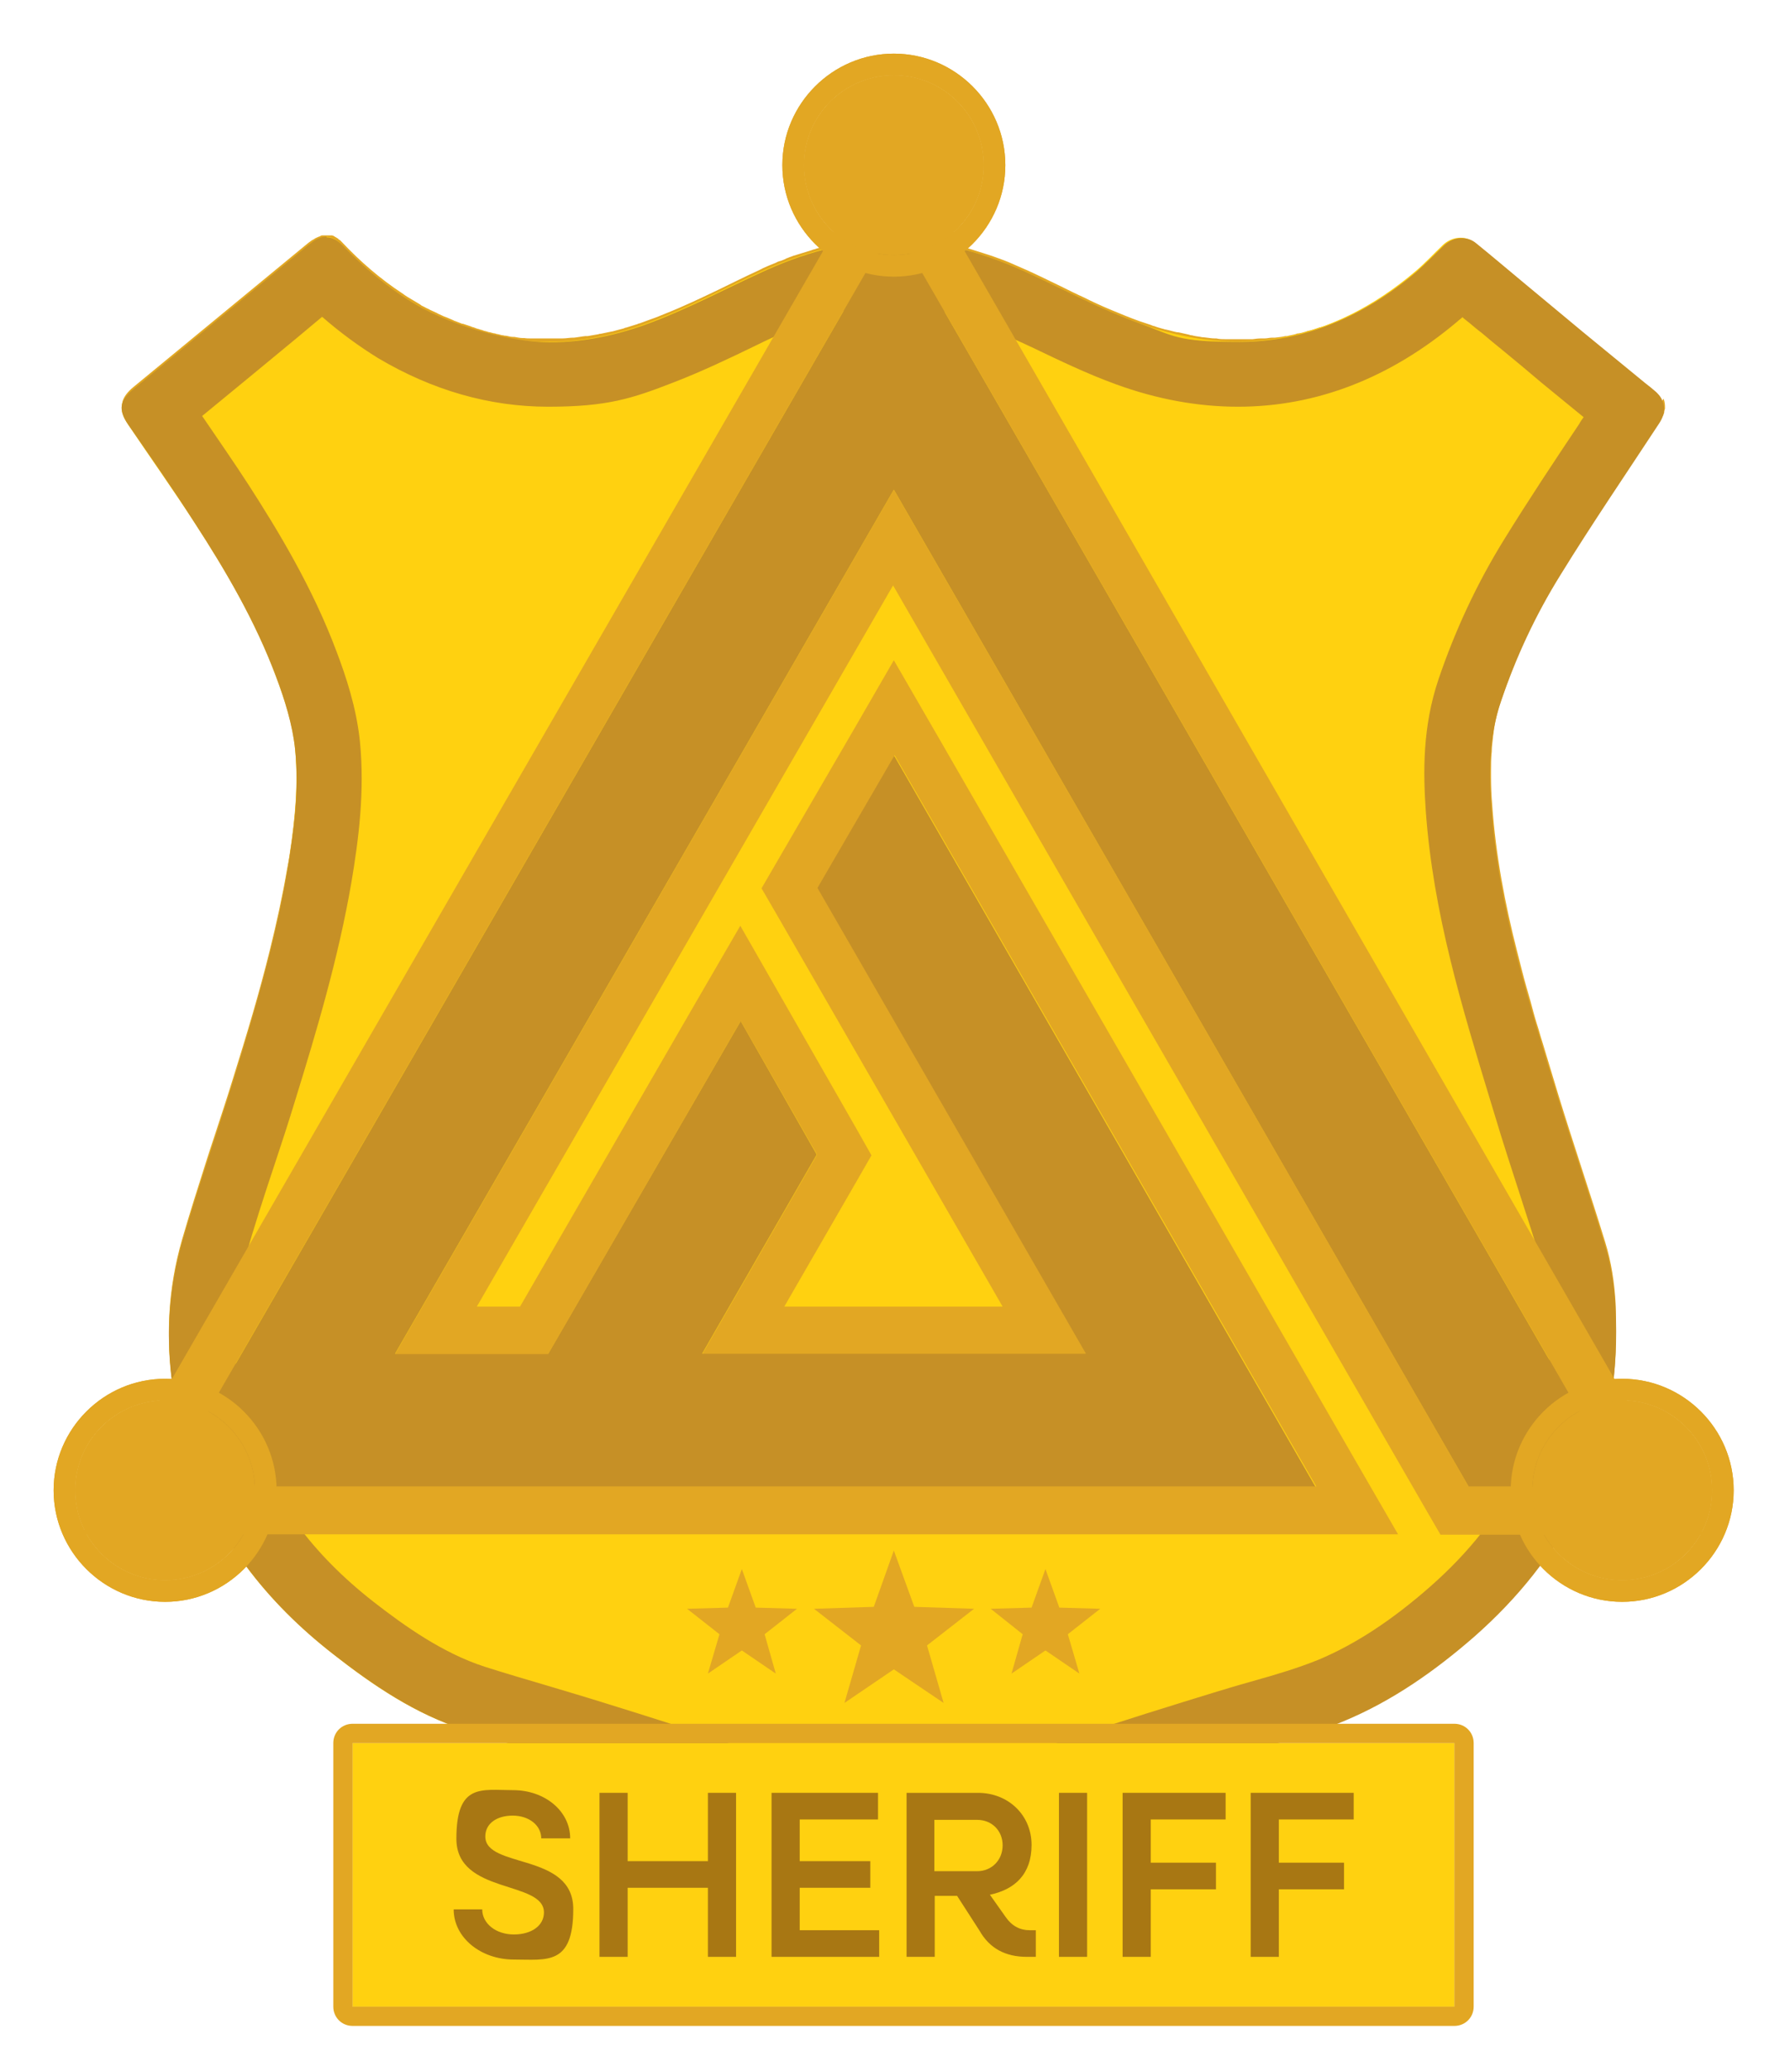
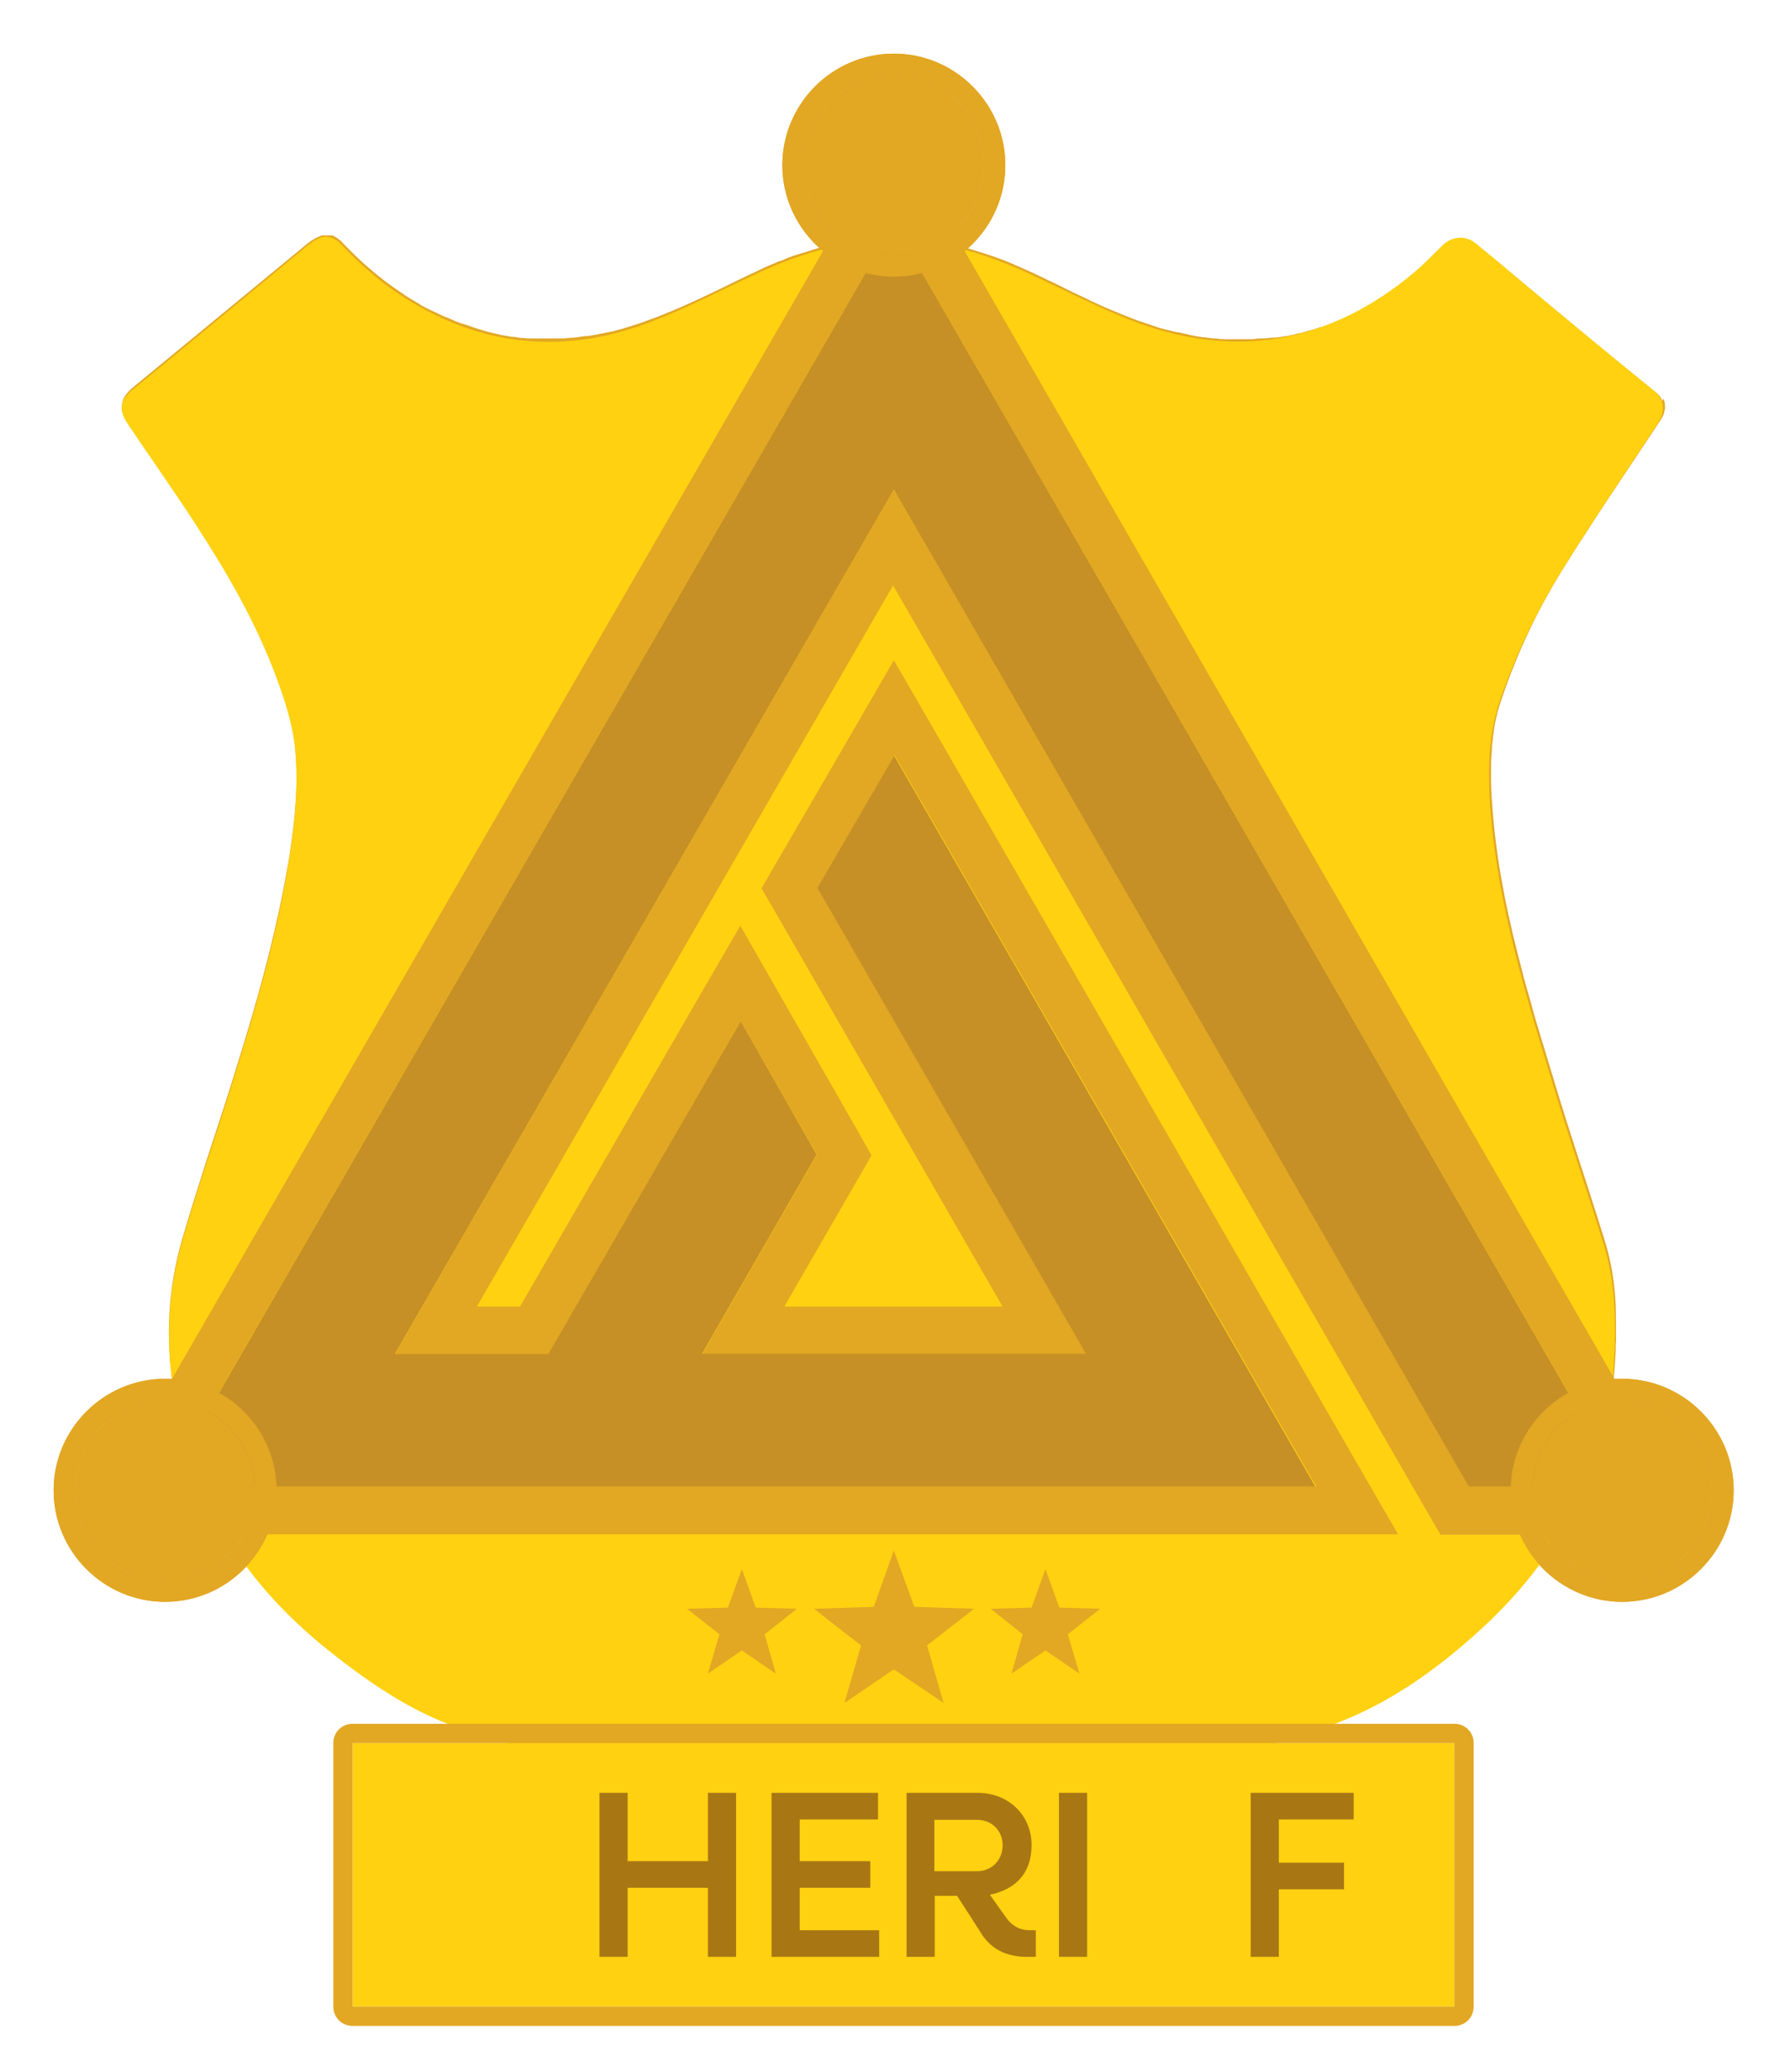
<svg xmlns="http://www.w3.org/2000/svg" width="464" height="537" viewBox="0 0 464 537" fill="none">
  <g clip-path="url(#clip0_370_145)">
    <path d="M42.8 409.5C55.668 409.5 66.1 399.068 66.1 386.2C66.1 373.332 55.668 362.9 42.8 362.9C29.932 362.9 19.5 373.332 19.5 386.2C19.5 399.068 29.932 409.5 42.8 409.5Z" fill="#E2A723" />
    <path d="M42.8 362.9C55.7 362.9 66.1 373.3 66.1 386.2C66.1 399.1 55.7 409.5 42.8 409.5C29.9 409.5 19.5 399.1 19.5 386.2C19.5 373.3 29.9 362.9 42.8 362.9ZM42.8 357.3C26.9 357.3 13.9 370.3 13.9 386.2C13.9 402.1 26.9 415.1 42.8 415.1C58.7 415.1 71.7 402.1 71.7 386.2C71.7 370.3 58.7 357.3 42.8 357.3Z" fill="#E2A723" />
    <path d="M420.5 409.5C433.368 409.5 443.8 399.068 443.8 386.2C443.8 373.332 433.368 362.9 420.5 362.9C407.632 362.9 397.2 373.332 397.2 386.2C397.2 399.068 407.632 409.5 420.5 409.5Z" fill="#E2A723" />
    <path d="M420.5 362.9C433.4 362.9 443.8 373.3 443.8 386.2C443.8 399.1 433.4 409.5 420.5 409.5C407.6 409.5 397.2 399.1 397.2 386.2C397.2 373.3 407.6 362.9 420.5 362.9ZM420.5 357.3C404.6 357.3 391.6 370.3 391.6 386.2C391.6 402.1 404.6 415.1 420.5 415.1C436.4 415.1 449.4 402.1 449.4 386.2C449.4 370.3 436.4 357.3 420.5 357.3Z" fill="#E2A723" />
    <path d="M231.7 66.1C244.568 66.1 255 55.668 255 42.8C255 29.932 244.568 19.5 231.7 19.5C218.832 19.5 208.4 29.932 208.4 42.8C208.4 55.668 218.832 66.1 231.7 66.1Z" fill="#E2A723" />
    <path d="M231.7 19.5C244.6 19.5 255 29.9 255 42.8C255 55.7 244.6 66.1 231.7 66.1C218.8 66.1 208.4 55.7 208.4 42.8C208.4 29.9 218.8 19.5 231.7 19.5ZM231.7 13.9C215.8 13.9 202.8 26.9 202.8 42.8C202.8 58.7 215.8 71.7 231.7 71.7C247.6 71.7 260.6 58.7 260.6 42.8C260.6 26.9 247.6 13.9 231.7 13.9Z" fill="#E2A723" />
-     <path d="M377 451.7H91.4V520H377V451.7Z" fill="#FFD110" />
    <path d="M430.9 103.9C430.8 103.6 430.6 103.2 430.4 102.9C430.2 102.6 429.9 102.3 429.6 102C429.5 101.8 429.3 101.7 429.1 101.6C428.8 101.4 428.5 101.1 428.2 100.9C427.8 100.6 427.4 100.2 427 99.9C426.8 99.7 426.6 99.6 426.4 99.4C423.7 97.2 421 95 418.3 92.8C415.6 90.6 412.9 88.4 410.3 86.2C407.7 84.1 405.2 81.9 402.6 79.8C400 77.7 397.5 75.5 394.9 73.4C390.8 70 386.7 66.5 382.5 63.1C382.2 62.9 381.9 62.7 381.6 62.5C381.5 62.5 381.4 62.5 381.3 62.4C381.1 62.3 380.9 62.2 380.6 62.1C380.5 62.1 380.3 62.1 380.2 62C380 62 379.8 61.9 379.6 61.9C379.5 61.9 379.3 61.9 379.2 61.9C379.1 61.9 379 61.9 378.8 61.9C378.6 61.9 378.5 61.9 378.4 61.9C378.4 61.9 378.4 61.9 378.3 61.9C378 61.9 377.7 61.9 377.3 62.1C377.3 62.1 377.2 62.1 377.1 62.1C376.8 62.1 376.5 62.3 376.2 62.4C376.2 62.4 376.1 62.4 376 62.4C375.7 62.5 375.4 62.7 375.1 62.9C375.1 62.9 375.1 62.9 375 62.9C374.7 63.1 374.4 63.3 374.2 63.6C372.4 65.3 370.7 67.1 368.8 68.8C368.2 69.4 367.6 69.9 366.9 70.5C366.1 71.2 365.3 71.8 364.5 72.5C364.3 72.7 364 72.9 363.8 73.1C363.2 73.6 362.6 74 362 74.5C361.8 74.7 361.5 74.9 361.3 75C360.5 75.6 359.8 76.1 359 76.6C359 76.6 359 76.6 358.9 76.6C358.1 77.1 357.3 77.7 356.4 78.2C356.2 78.4 355.9 78.5 355.7 78.6C355.1 79 354.5 79.3 353.9 79.7C353.6 79.8 353.4 80 353.1 80.1C352.3 80.5 351.6 80.9 350.8 81.3C350.8 81.3 350.6 81.3 350.5 81.4C349.7 81.8 348.8 82.2 348 82.6C347.8 82.7 347.5 82.8 347.3 82.9C346.7 83.2 346 83.4 345.4 83.7C345.1 83.8 344.9 83.9 344.6 84C343.9 84.3 343.1 84.6 342.3 84.8C342.2 84.8 342.1 84.8 341.9 84.9C341 85.2 340.2 85.5 339.3 85.7C339.1 85.7 338.8 85.8 338.6 85.9C338 86.1 337.3 86.3 336.6 86.4C336.3 86.4 336 86.5 335.8 86.6C335.1 86.8 334.3 86.9 333.6 87.1C333.5 87.1 333.3 87.1 333.2 87.1C332.3 87.3 331.4 87.4 330.5 87.5C330.3 87.5 330 87.5 329.8 87.5C329.1 87.5 328.5 87.7 327.8 87.7C327.5 87.7 327.2 87.7 326.9 87.7C326.2 87.7 325.4 87.8 324.7 87.9C324.5 87.9 324.4 87.9 324.2 87.9C323.3 87.9 322.4 87.9 321.5 87.9C321.3 87.9 321 87.9 320.8 87.9C320.1 87.9 319.4 87.9 318.6 87.9C318.3 87.9 318 87.9 317.7 87.9C316.9 87.9 316.1 87.9 315.3 87.7C315.2 87.7 315 87.7 314.9 87.7C314 87.7 313 87.5 312 87.4C311.7 87.4 311.5 87.4 311.2 87.3C310.5 87.2 309.7 87.1 309 86.9C308.7 86.9 308.4 86.8 308.1 86.7C307.2 86.5 306.3 86.3 305.4 86.1C305.4 86.1 305.2 86.1 305.1 86.1C304.1 85.9 303.2 85.6 302.2 85.4C301.9 85.4 301.6 85.2 301.4 85.2C300.7 85 299.9 84.8 299.2 84.5C298.9 84.5 298.6 84.3 298.3 84.2C297.3 83.9 296.3 83.5 295.3 83.2C292.8 82.3 290.4 81.3 288 80.3C285.6 79.3 283.2 78.2 280.8 77C278.8 76.1 276.8 75.1 274.8 74.1C273.8 73.6 272.9 73.2 271.9 72.7C270.1 71.8 268.3 71 266.4 70.1C264.8 69.4 263.2 68.7 261.6 68C260.7 67.6 259.8 67.3 259 67C257.7 66.5 256.5 66.1 255.2 65.7C253.9 65.3 252.7 64.9 251.4 64.5C246.3 63 241 62.1 235.6 61.8C234.8 61.8 234.1 61.8 233.3 61.8C233.1 61.8 232.8 61.8 232.6 61.8C232.3 61.8 232 61.8 231.7 61.8C231.4 61.8 231.3 61.8 231 61.8C230.7 61.8 230.3 61.8 230 61.8C229.5 61.8 229.1 61.8 228.6 61.8C228.3 61.8 227.9 61.8 227.6 61.8C227.1 61.8 226.7 61.8 226.2 61.9C225.9 61.9 225.6 61.9 225.2 61.9C224.7 61.9 224.2 62 223.7 62.1C223.4 62.1 223.1 62.1 222.8 62.2C222.2 62.2 221.6 62.4 221 62.5C220.8 62.5 220.6 62.5 220.4 62.5C219.6 62.6 218.8 62.8 218.1 62.9C217.9 62.9 217.7 62.9 217.5 63C216.9 63.1 216.4 63.2 215.8 63.4C215.5 63.4 215.2 63.5 214.9 63.6C214.4 63.7 213.9 63.8 213.5 63.9C213.2 63.9 212.9 64.1 212.5 64.2C212.1 64.3 211.6 64.4 211.2 64.6C210.9 64.6 210.5 64.8 210.2 64.9C209.8 65 209.3 65.2 208.9 65.3C208.6 65.4 208.2 65.5 207.9 65.6C207.5 65.7 207 65.9 206.6 66C206.3 66.1 206 66.2 205.6 66.3C205.2 66.5 204.7 66.6 204.3 66.8C204 66.9 203.7 67 203.4 67.2C202.9 67.4 202.5 67.6 202 67.7C201.7 67.8 201.4 67.9 201.1 68.1C200.6 68.3 200.1 68.5 199.6 68.7C199.4 68.8 199.1 68.9 198.9 69C198.2 69.3 197.5 69.6 196.8 70C193.3 71.6 189.9 73.3 186.4 75C181.8 77.2 177.2 79.4 172.4 81.3C171.2 81.8 170 82.3 168.8 82.7C167.8 83.1 166.8 83.4 165.8 83.8C165.6 83.8 165.4 83.9 165.2 84C164.2 84.3 163.3 84.6 162.3 84.9C162.1 84.9 161.9 85 161.7 85.1C160.7 85.4 159.7 85.6 158.7 85.9C158.7 85.9 158.7 85.9 158.6 85.9C157.6 86.1 156.7 86.3 155.7 86.5C155.5 86.5 155.3 86.5 155.2 86.6C154.2 86.8 153.3 86.9 152.3 87.1C152.1 87.1 151.9 87.1 151.7 87.1C150.7 87.2 149.8 87.4 148.8 87.5C148.8 87.5 148.7 87.5 148.6 87.5C147.7 87.5 146.7 87.7 145.8 87.7C145.6 87.7 145.5 87.7 145.3 87.7C144.4 87.7 143.4 87.7 142.5 87.7C142.3 87.7 142 87.7 141.8 87.7C141.4 87.7 140.9 87.7 140.5 87.7C140.2 87.7 139.9 87.7 139.7 87.7C139.2 87.7 138.8 87.7 138.3 87.7C138 87.7 137.8 87.7 137.5 87.7C137 87.7 136.5 87.7 135.9 87.6C135.7 87.6 135.5 87.6 135.4 87.6C134.7 87.6 134 87.4 133.3 87.3C133.2 87.3 133 87.3 132.9 87.3C132.3 87.3 131.8 87.1 131.2 87C131 87 130.7 87 130.5 86.9C130 86.9 129.6 86.7 129.1 86.6C128.8 86.6 128.6 86.5 128.3 86.4C127.9 86.4 127.4 86.2 127 86.1C126.7 86.1 126.5 86 126.2 85.9C125.8 85.8 125.3 85.7 124.9 85.5C124.7 85.5 124.4 85.4 124.2 85.3C123.7 85.2 123.2 85 122.7 84.8C122.5 84.8 122.3 84.7 122.1 84.6C121.4 84.4 120.7 84.1 120 83.9H119.8C119.2 83.7 118.6 83.4 118 83.2C117.8 83.2 117.6 83 117.3 82.9C116.8 82.7 116.4 82.5 115.9 82.3C115.6 82.2 115.4 82.1 115.1 82C114.7 81.8 114.2 81.6 113.8 81.4C113.5 81.3 113.3 81.1 113 81C112.6 80.8 112.1 80.6 111.7 80.4C111.4 80.3 111.2 80.1 110.9 80C110.4 79.8 110 79.5 109.5 79.3C109.3 79.2 109.1 79.1 108.9 78.9C108.2 78.5 107.6 78.1 106.9 77.7C106 77.2 105.2 76.7 104.4 76.1C98.6 72.3 93.4 67.8 88.6 62.7C88.4 62.5 88.3 62.4 88.1 62.2C88.1 62.2 88 62.2 87.9 62.1C87.8 62.1 87.7 61.9 87.6 61.8C87.6 61.8 87.5 61.8 87.4 61.7C87.4 61.7 87.2 61.6 87.1 61.5C87.1 61.5 87 61.5 86.9 61.4C86.9 61.4 86.7 61.3 86.6 61.2C86.6 61.2 86.5 61.2 86.4 61.1C86.4 61.1 86.2 61.1 86.1 61C86.1 61 86 61 85.9 61C85.9 61 85.7 61 85.6 61C85.6 61 85.5 61 85.4 61C85.4 61 85.2 61 85.1 61C85.1 61 85 61 84.9 61C84.9 61 84.7 61 84.6 61C84.6 61 84.6 61 84.5 61C84.2 61 84 61 83.7 61C83.7 61 83.7 61 83.6 61C83.3 61 83.1 61.1 82.8 61.3C82.8 61.3 82.8 61.3 82.7 61.3C82.4 61.4 82.1 61.6 81.8 61.7C81.5 61.9 81.2 62.1 80.8 62.3C80.2 62.7 79.6 63.2 79 63.7C64.2 75.9 49.5 88 34.7 100.2C33.1 101.5 32.2 102.7 31.8 103.9C31.6 104.6 31.6 105.4 31.8 106.2C31.8 106.4 31.8 106.6 32 106.8C32.1 107.1 32.3 107.5 32.4 107.9C32.4 108 32.6 108.2 32.6 108.4C32.8 108.8 33 109.1 33.3 109.5C39.1 117.9 45 126.3 50.5 134.9C50.9 135.5 51.2 136 51.6 136.6C52.9 138.6 54.1 140.6 55.4 142.6C56.2 143.9 57 145.2 57.7 146.4C58.6 147.9 59.5 149.5 60.4 151C64.7 158.6 68.6 166.4 71.6 174.6C73.3 179.2 74.9 183.9 75.8 188.7C76.1 190.3 76.4 191.9 76.5 193.5C77.4 202.8 76.5 212.1 75.1 221.3C74.9 222.6 74.7 223.9 74.4 225.3C73.2 232.3 71.7 239.1 70 246C67.2 257.4 63.8 268.6 60.3 279.8C58.7 285 57 290.1 55.3 295.3C54.7 297 54.2 298.7 53.6 300.5C51.4 307.4 49.2 314.3 47.2 321.2C43.5 334 42.9 346.8 44.9 359.5C45.1 360.7 45.3 361.8 45.5 363C45.9 365.1 46.4 367.2 46.9 369.2C47.2 370.6 47.6 371.9 48 373.3C48.3 374.4 48.7 375.6 49.1 376.7C51.2 383.3 54 389.5 57.3 395.2C62.6 404.4 69.3 412.7 77.1 420C80 422.8 83.1 425.4 86.4 427.9C90.3 431 94.3 433.9 98.4 436.6C105.3 441.1 112.6 445 120.6 447.5C125.8 449.2 131.1 450.7 136.3 452.3C138.9 453.1 141.6 453.9 144.2 454.6C146.8 455.3 149.4 456.2 152.1 457C160.1 459.5 168.2 462 176.1 464.7C181.4 466.5 186.7 468.3 192 470.2C197.3 472.1 202.5 474.1 207.7 476.2C210.3 477.2 212.9 478.3 215.5 479.4C216.5 479.8 217.6 480.3 218.6 480.7C219.7 481.2 220.8 481.7 221.9 482.2C223.3 482.9 224.7 483.6 226 484.4C227.3 485.2 228.6 486.1 229.8 487.1C230.4 487.6 231 488.1 231.5 488.7C232.5 487.9 233.2 486.9 234.2 486.4C235.3 485.8 236.4 485.1 237.6 484.5C238.4 484 239.2 483.6 240 483.1C241.4 482.3 242.9 481.5 244.4 480.8C245 480.5 245.6 480.2 246.1 480C246.7 479.7 247.3 479.5 247.9 479.2C272.2 468.9 297.4 461.2 322.6 453.5C324.8 452.8 326.9 452.2 329.1 451.6C332.4 450.7 335.6 449.7 338.9 448.7C342.1 447.7 345.3 446.6 348.5 445.3C349.3 445 350.1 444.6 350.8 444.3C353.1 443.3 355.4 442.2 357.6 441C359.4 440 361.1 439 362.8 438C363.7 437.5 364.5 436.9 365.4 436.3C367.4 435 369.3 433.7 371.2 432.3C375 429.5 378.6 426.5 382.2 423.4C386.9 419.3 391.1 415 394.9 410.4C395.6 409.5 396.4 408.6 397.1 407.8C397.9 406.8 398.7 405.7 399.5 404.7C400.4 403.5 401.3 402.2 402.2 400.9C403.7 398.7 405.1 396.4 406.4 394.1C406.8 393.3 407.3 392.6 407.7 391.8C408.3 390.6 408.9 389.4 409.5 388.2C411.6 383.9 413.3 379.4 414.7 374.7C415 373.8 415.2 373 415.4 372.1C416.3 368.7 417.1 365.1 417.7 361.5C418 359.7 418.2 357.9 418.4 356C418.6 354.1 418.7 352.3 418.8 350.4C418.8 349.4 418.8 348.5 418.9 347.5C418.9 344.2 418.9 341 418.8 337.8C418.5 332.4 417.7 327.1 416.1 321.9C412.2 309.2 407.9 296.6 404 283.9C402.6 279.3 401.2 274.6 399.8 270C399.3 268.5 398.9 266.9 398.4 265.4C397.8 263.5 397.3 261.6 396.8 259.7C396 256.9 395.2 254.2 394.5 251.4C394.1 249.8 393.7 248.3 393.3 246.7C390.1 234.2 387.7 221.5 386.8 208.5C386.6 206.2 386.5 203.8 386.5 201.5C386.5 200.9 386.5 200.3 386.5 199.8C386.5 198.1 386.5 196.4 386.7 194.7C386.7 194.7 386.7 194.6 386.7 194.5C386.7 193.4 386.9 192.3 387 191.2C387 190.6 387.2 190.1 387.2 189.5C387.6 186.6 388.3 183.8 389.3 181C392.2 172.4 395.8 164.1 400.1 156.1C400.8 154.8 401.6 153.5 402.3 152.2C403.1 150.9 403.8 149.6 404.6 148.3C406.7 145 408.7 141.7 410.9 138.4C413 135.1 415.2 131.8 417.3 128.6C421.6 122.1 426 115.6 430.3 109.1C430.7 108.6 430.9 108 431.2 107.5C431.2 107.3 431.4 107.1 431.4 106.8C431.4 106.5 431.5 106.2 431.6 105.9C431.6 105 431.6 104.2 431.2 103.3L430.9 103.9Z" fill="#E2A723" />
    <path d="M231.5 489.5C227 485 221.3 482.6 215.5 480.1C194.8 471.3 173.4 464.5 152 457.8C141.5 454.5 131 451.6 120.5 448.3C107.7 444.2 96.7 436.8 86.3 428.6C69 415.1 55.9 398.4 49 377.3C43.1 359 41.9 340.4 47.2 321.8C51.2 307.9 56 294.3 60.3 280.5C65.9 262.6 71.2 244.6 74.4 226C76.2 215.5 77.5 204.8 76.5 194.2C75.9 187.8 73.8 181.3 71.5 175.2C66.2 161 58.6 148 50.4 135.4C44.8 126.8 38.9 118.5 33.2 110C30.6 106.2 31 103.7 34.6 100.8C49.4 88.7 64.1 76.5 78.9 64.3C79.5 63.8 80.1 63.3 80.7 62.9C83.7 60.7 86.1 60.8 88.6 63.5C94.1 69.3 100.1 74.4 106.9 78.4C126.7 90.2 147.4 91.6 168.7 83.4C178.2 79.8 187.3 75 196.6 70.7C208.9 65 221.7 61.5 235.4 62.3C246.3 62.9 256.4 66.2 266.3 70.7C275.9 75.1 285.3 80.1 295.1 83.7C321.4 93.3 345.5 88.4 366.8 70.4C369.3 68.3 371.6 65.8 374 63.5C376.3 61.3 379.8 60.9 382.3 62.9C386.5 66.3 390.6 69.7 394.7 73.2C399.8 77.5 405 81.8 410.1 86C415.4 90.4 420.8 94.8 426.2 99.2C427.1 99.9 428 100.6 428.9 101.4C431.5 103.8 431.7 106.6 429.8 109.6C421.2 122.6 412.4 135.6 404.2 148.9C397.9 159.2 392.7 170.1 388.8 181.6C385.7 190.6 385.7 199.8 386.3 209.2C388.2 235.2 396.1 259.8 403.6 284.5C407.5 297.2 411.8 309.8 415.7 322.5C418.3 330.8 418.8 339.5 418.6 348.2C417.8 379 404.7 403.9 381.9 424C371.8 433 360.7 440.8 348.1 445.9C339.8 449.3 330.9 451.5 322.3 454.2C297.1 462 271.9 469.7 247.6 479.9C242.9 481.9 238.5 484.6 233.9 487.1C232.9 487.6 232.2 488.6 231.2 489.4L231.5 489.5Z" fill="#FFD110" />
-     <path d="M231.6 79.2C232.6 79.2 233.6 79.2 234.5 79.2C242.1 79.6 250 81.8 259.2 86.1C261.9 87.4 264.6 88.7 267.5 90C274.4 93.3 281.6 96.8 289.3 99.6C300 103.5 310.6 105.4 320.9 105.4C341.2 105.4 360.4 98 377.8 83.3C378.2 82.9 378.7 82.6 379.1 82.2C379.6 82.7 380.2 83.1 380.8 83.6C381.9 84.5 382.9 85.4 384 86.2C385.9 87.8 387.8 89.4 389.8 91C393 93.6 396.3 96.4 399.5 99.1C403.2 102.1 406.9 105.2 410.5 108.1C410.1 108.7 409.7 109.2 409.4 109.8C402.9 119.5 396.2 129.6 389.9 139.8C382.9 151.1 377.2 163.3 372.9 176C368.7 188.4 368.9 200.3 369.6 210.3C371.5 236.6 379 261.1 386.2 284.8L387.6 289.4C389.6 296.1 391.8 302.8 393.9 309.3C395.8 315.2 397.8 321.4 399.7 327.4C401.4 332.8 402 339.1 401.8 347.6C401.2 372.5 391 393.3 370.8 411.1C360.8 419.9 351.3 426.1 341.8 430.1C336.6 432.2 331 433.9 324.9 435.6C322.5 436.3 319.9 437 317.4 437.8L316 438.2C291.3 445.8 265.7 453.7 241.1 464.1C237.7 465.5 234.6 467.2 231.7 468.8C228.3 467 225 465.6 222.1 464.3C200.3 455 177.3 447.7 157 441.4C151.9 439.8 146.8 438.3 141.8 436.8C136.4 435.2 130.9 433.6 125.6 431.9C114.8 428.4 104.9 421.4 96.7 415C80.9 402.6 70.5 388.5 65.1 371.8C59.9 355.7 59.3 340.8 63.5 326.2C65.8 318.1 68.4 310.1 71.2 301.7C73 296.3 74.8 290.8 76.5 285.2C82 267.4 87.7 248.4 91.1 228.6C92.9 217.9 94.6 205.2 93.3 192.2C92.4 183.3 89.6 175.1 87.3 169C81 152.1 71.8 137.1 64.6 125.9C60.6 119.7 56.4 113.7 52.4 107.8C60.6 101.1 68.8 94.3 76.8 87.7L83.5 82.1C88.2 86.2 93 89.7 98 92.8C112 101.1 126.8 105.4 142.1 105.4C157.4 105.4 163.8 103.3 174.6 99.1C182.1 96.2 189.2 92.8 196 89.5C198.6 88.2 201.1 87.1 203.6 85.9C213.5 81.3 222.6 79 231.4 79M84.6 61.3C83.4 61.3 82.1 61.8 80.7 62.9C80.1 63.3 79.5 63.8 78.9 64.3C64.1 76.5 49.4 88.6 34.6 100.8C31 103.7 30.6 106.2 33.2 110C39 118.4 44.9 126.8 50.4 135.4C58.6 148 66.2 161.1 71.5 175.2C73.8 181.3 75.8 187.7 76.5 194.2C77.6 204.8 76.2 215.4 74.4 226C71.2 244.5 65.9 262.5 60.3 280.5C56 294.3 51.2 308 47.2 321.8C41.9 340.4 43 359 49 377.3C55.9 398.4 69 415.1 86.3 428.6C96.8 436.8 107.7 444.2 120.5 448.3C130.9 451.6 141.5 454.5 152 457.8C173.4 464.5 194.8 471.3 215.5 480.1C221.2 482.5 227 485 231.5 489.5C232.5 488.7 233.2 487.7 234.2 487.2C238.7 484.7 243.1 482 247.9 480C272.2 469.7 297.4 462 322.6 454.3C331.2 451.6 340.1 449.5 348.4 446C360.9 440.8 372 433 382.2 424.1C405 404 418.1 379.1 418.9 348.3C419.1 339.6 418.6 331 416 322.6C412.1 309.9 407.8 297.3 403.9 284.6C396.4 259.9 388.4 235.3 386.6 209.3C385.9 199.9 386 190.7 389.1 181.7C393 170.2 398.1 159.3 404.5 149C412.7 135.7 421.5 122.8 430.1 109.7C432 106.8 431.8 103.9 429.2 101.5C428.3 100.7 427.4 100 426.5 99.3C421.1 94.9 415.8 90.5 410.4 86.1C405.2 81.8 400.1 77.5 395 73.3C390.9 69.9 386.8 66.4 382.6 63C381.5 62.1 380.2 61.7 378.8 61.7C377.2 61.7 375.6 62.4 374.3 63.6C371.9 65.9 369.6 68.3 367.1 70.5C352.9 82.5 337.6 88.6 321.2 88.6C304.8 88.6 304.3 87 295.4 83.8C285.5 80.2 276.1 75.2 266.6 70.8C256.8 66.3 246.6 63 235.7 62.4C234.4 62.4 233.1 62.3 231.8 62.3C219.5 62.3 208 65.6 196.9 70.8C187.6 75.1 178.5 79.9 169 83.5C160.1 86.9 151.2 88.7 142.5 88.7C133.8 88.7 118.6 85.4 107.1 78.5C100.3 74.4 94.3 69.3 88.8 63.6C87.4 62.2 86.1 61.5 84.7 61.5L84.6 61.3Z" fill="#C69026" />
    <path d="M377 451.7H91.4V520H377V451.7Z" fill="#FFD110" />
    <path d="M377 451.7V520H91.4V451.7H377ZM377 446.7H91.4C88.6 446.7 86.4 448.9 86.4 451.7V520C86.4 522.8 88.6 525 91.4 525H377C379.8 525 382 522.8 382 520V451.7C382 448.9 379.8 446.7 377 446.7Z" fill="#E2A723" />
    <path d="M231.7 401.8L237 416.4L252.5 416.9L240.3 426.4L244.6 441.3L231.7 432.6L218.9 441.3L223.2 426.4L211 416.9L226.5 416.4L231.7 401.8Z" fill="#E2A723" />
    <path d="M271 406.6L274.6 416.6L285.2 416.9L276.8 423.5L279.8 433.7L271 427.7L262.2 433.7L265.1 423.5L256.8 416.9L267.4 416.6L271 406.6Z" fill="#E2A723" />
    <path d="M192.3 406.6L195.9 416.6L206.6 416.9L198.2 423.5L201.1 433.7L192.3 427.7L183.5 433.7L186.5 423.5L178.1 416.9L188.7 416.6L192.3 406.6Z" fill="#E2A723" />
-     <path d="M117.5 494.8H125C125 498.5 128.6 501.3 133.2 501.3C137.8 501.3 141 499 141 495.6C141 487.2 118.3 491 118.3 476.5C118.3 462 124.8 463.9 133 463.9C141.2 463.9 147.8 469.3 147.8 476.4H140.3C140.3 473 137.1 470.5 132.9 470.5C128.7 470.5 125.8 472.6 125.8 475.9C125.8 484.3 148.6 480 148.6 494.7C148.6 509.4 141.8 507.8 133.2 507.8C124.6 507.8 117.6 502.1 117.6 494.8H117.5Z" fill="#A87713" />
    <path d="M155.4 464.6H162.7V482.3H183.5V464.6H190.8V507.1H183.5V489.2H162.7V507.1H155.4V464.6Z" fill="#A87713" />
    <path d="M200 464.6H227.6V471.5H207.3V482.3H225.6V489.2H207.3V500.2H227.9V507.1H200V464.6Z" fill="#A87713" />
    <path d="M234.9 464.6H253.5C261.4 464.6 267.4 470.4 267.4 478.1C267.4 485.8 262.9 489.7 256.6 491L260.7 496.8C262.3 499.1 264.4 500.2 266.9 500.2H268.5V507.1H266.2C260.6 507.1 256.5 504.9 253.9 500.3L248.1 491.3H242.3V507.1H235V464.6H234.9ZM242.2 471.5V484.9H253.3C257.1 484.9 259.9 482 259.9 478.2C259.9 474.4 257.1 471.6 253.3 471.6H242.2V471.5Z" fill="#A87713" />
    <path d="M274.5 464.6H281.8V507.1H274.5V464.6Z" fill="#A87713" />
-     <path d="M291 464.6H317.7V471.5H298.3V482.7H315.2V489.6H298.3V507.1H291V464.6Z" fill="#A87713" />
    <path d="M324.2 464.6H350.9V471.5H331.5V482.7H348.4V489.6H331.5V507.1H324.2V464.6Z" fill="#A87713" />
    <path d="M231.7 126.9L380.7 385.3H420.6L231.7 58L42.7 385.3H341L231.7 195.7L211.7 230.2L281.3 350.8H182L211.7 299.2L192 264.6L142.1 350.8H102.4L231.7 126.9Z" fill="#C69026" />
    <path d="M231.7 58L420.6 385.2H380.7L231.7 126.9L102.4 350.9H142.1L192 264.6L211.8 299.2L182.1 350.8H281.5L211.9 230.1L231.9 195.7L341.2 385.2H42.7L231.7 58ZM231.7 33.3L221 51.8L32 379.1L21.3 397.6H362.4L351.7 379.1L242.4 189.6L231.7 171.1L221 189.6L201 224L197.4 230.2L201 236.4L259.9 338.6H203.3L222.4 305.5L225.9 299.4L222.4 293.2L202.6 258.6L191.9 239.9L181.1 258.5L134.8 338.6H123.6L231.5 151.7L369.8 391.5L373.4 397.7H441.8L431.1 379.2L242.4 51.8L231.7 33.3Z" fill="#E2A723" />
    <path d="M42.8 409.5C55.668 409.5 66.1 399.068 66.1 386.2C66.1 373.332 55.668 362.9 42.8 362.9C29.932 362.9 19.5 373.332 19.5 386.2C19.5 399.068 29.932 409.5 42.8 409.5Z" fill="#E2A723" />
    <path d="M42.8 362.9C55.7 362.9 66.1 373.3 66.1 386.2C66.1 399.1 55.7 409.5 42.8 409.5C29.9 409.5 19.5 399.1 19.5 386.2C19.5 373.3 29.9 362.9 42.8 362.9ZM42.8 357.3C26.9 357.3 13.9 370.3 13.9 386.2C13.9 402.1 26.9 415.1 42.8 415.1C58.7 415.1 71.7 402.1 71.7 386.2C71.7 370.3 58.7 357.3 42.8 357.3Z" fill="#E2A723" />
    <path d="M420.5 409.5C433.368 409.5 443.8 399.068 443.8 386.2C443.8 373.332 433.368 362.9 420.5 362.9C407.632 362.9 397.2 373.332 397.2 386.2C397.2 399.068 407.632 409.5 420.5 409.5Z" fill="#E2A723" />
    <path d="M420.5 362.9C433.4 362.9 443.8 373.3 443.8 386.2C443.8 399.1 433.4 409.5 420.5 409.5C407.6 409.5 397.2 399.1 397.2 386.2C397.2 373.3 407.6 362.9 420.5 362.9ZM420.5 357.3C404.6 357.3 391.6 370.3 391.6 386.2C391.6 402.1 404.6 415.1 420.5 415.1C436.4 415.1 449.4 402.1 449.4 386.2C449.4 370.3 436.4 357.3 420.5 357.3Z" fill="#E2A723" />
    <path d="M231.7 66.1C244.568 66.1 255 55.668 255 42.8C255 29.932 244.568 19.5 231.7 19.5C218.832 19.5 208.4 29.932 208.4 42.8C208.4 55.668 218.832 66.1 231.7 66.1Z" fill="#E2A723" />
    <path d="M231.7 19.5C244.6 19.5 255 29.9 255 42.8C255 55.7 244.6 66.1 231.7 66.1C218.8 66.1 208.4 55.7 208.4 42.8C208.4 29.9 218.8 19.5 231.7 19.5ZM231.7 13.9C215.8 13.9 202.8 26.9 202.8 42.8C202.8 58.7 215.8 71.7 231.7 71.7C247.6 71.7 260.6 58.7 260.6 42.8C260.6 26.9 247.6 13.9 231.7 13.9Z" fill="#E2A723" />
  </g>
  <defs>
    <clipPath id="clip0_370_145">
      <rect width="463.3" height="537" fill="white" />
    </clipPath>
  </defs>
</svg>